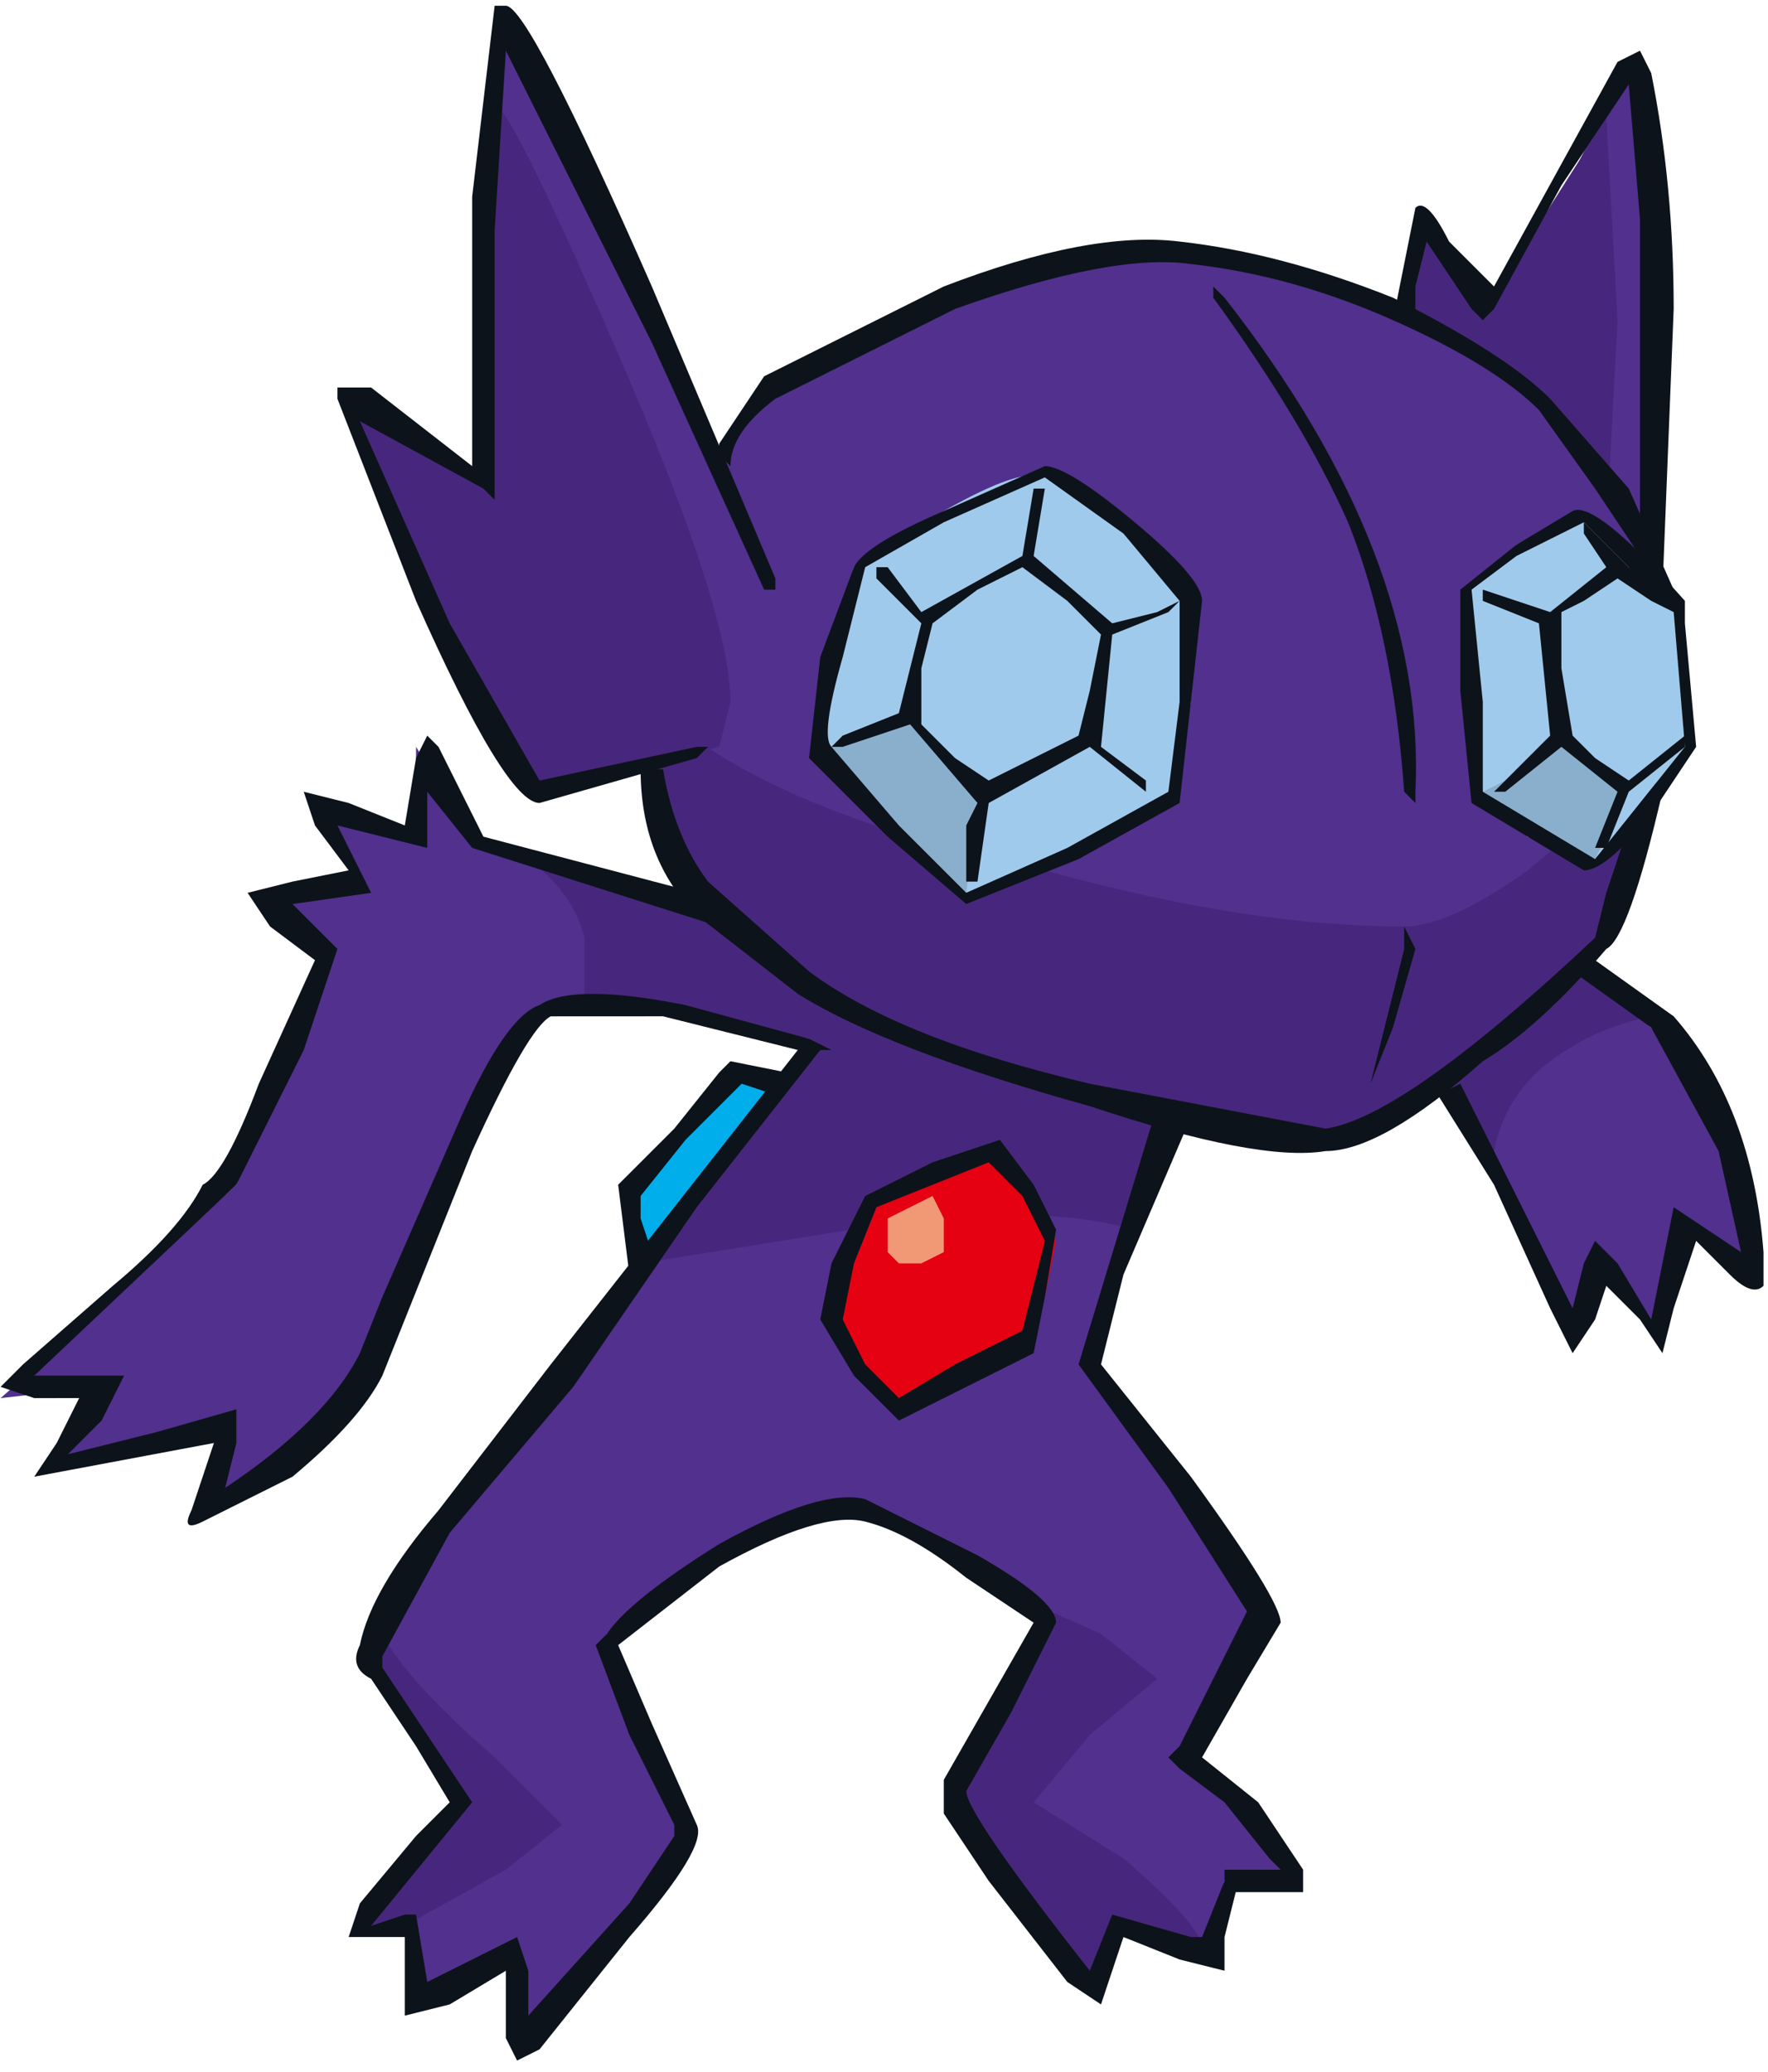
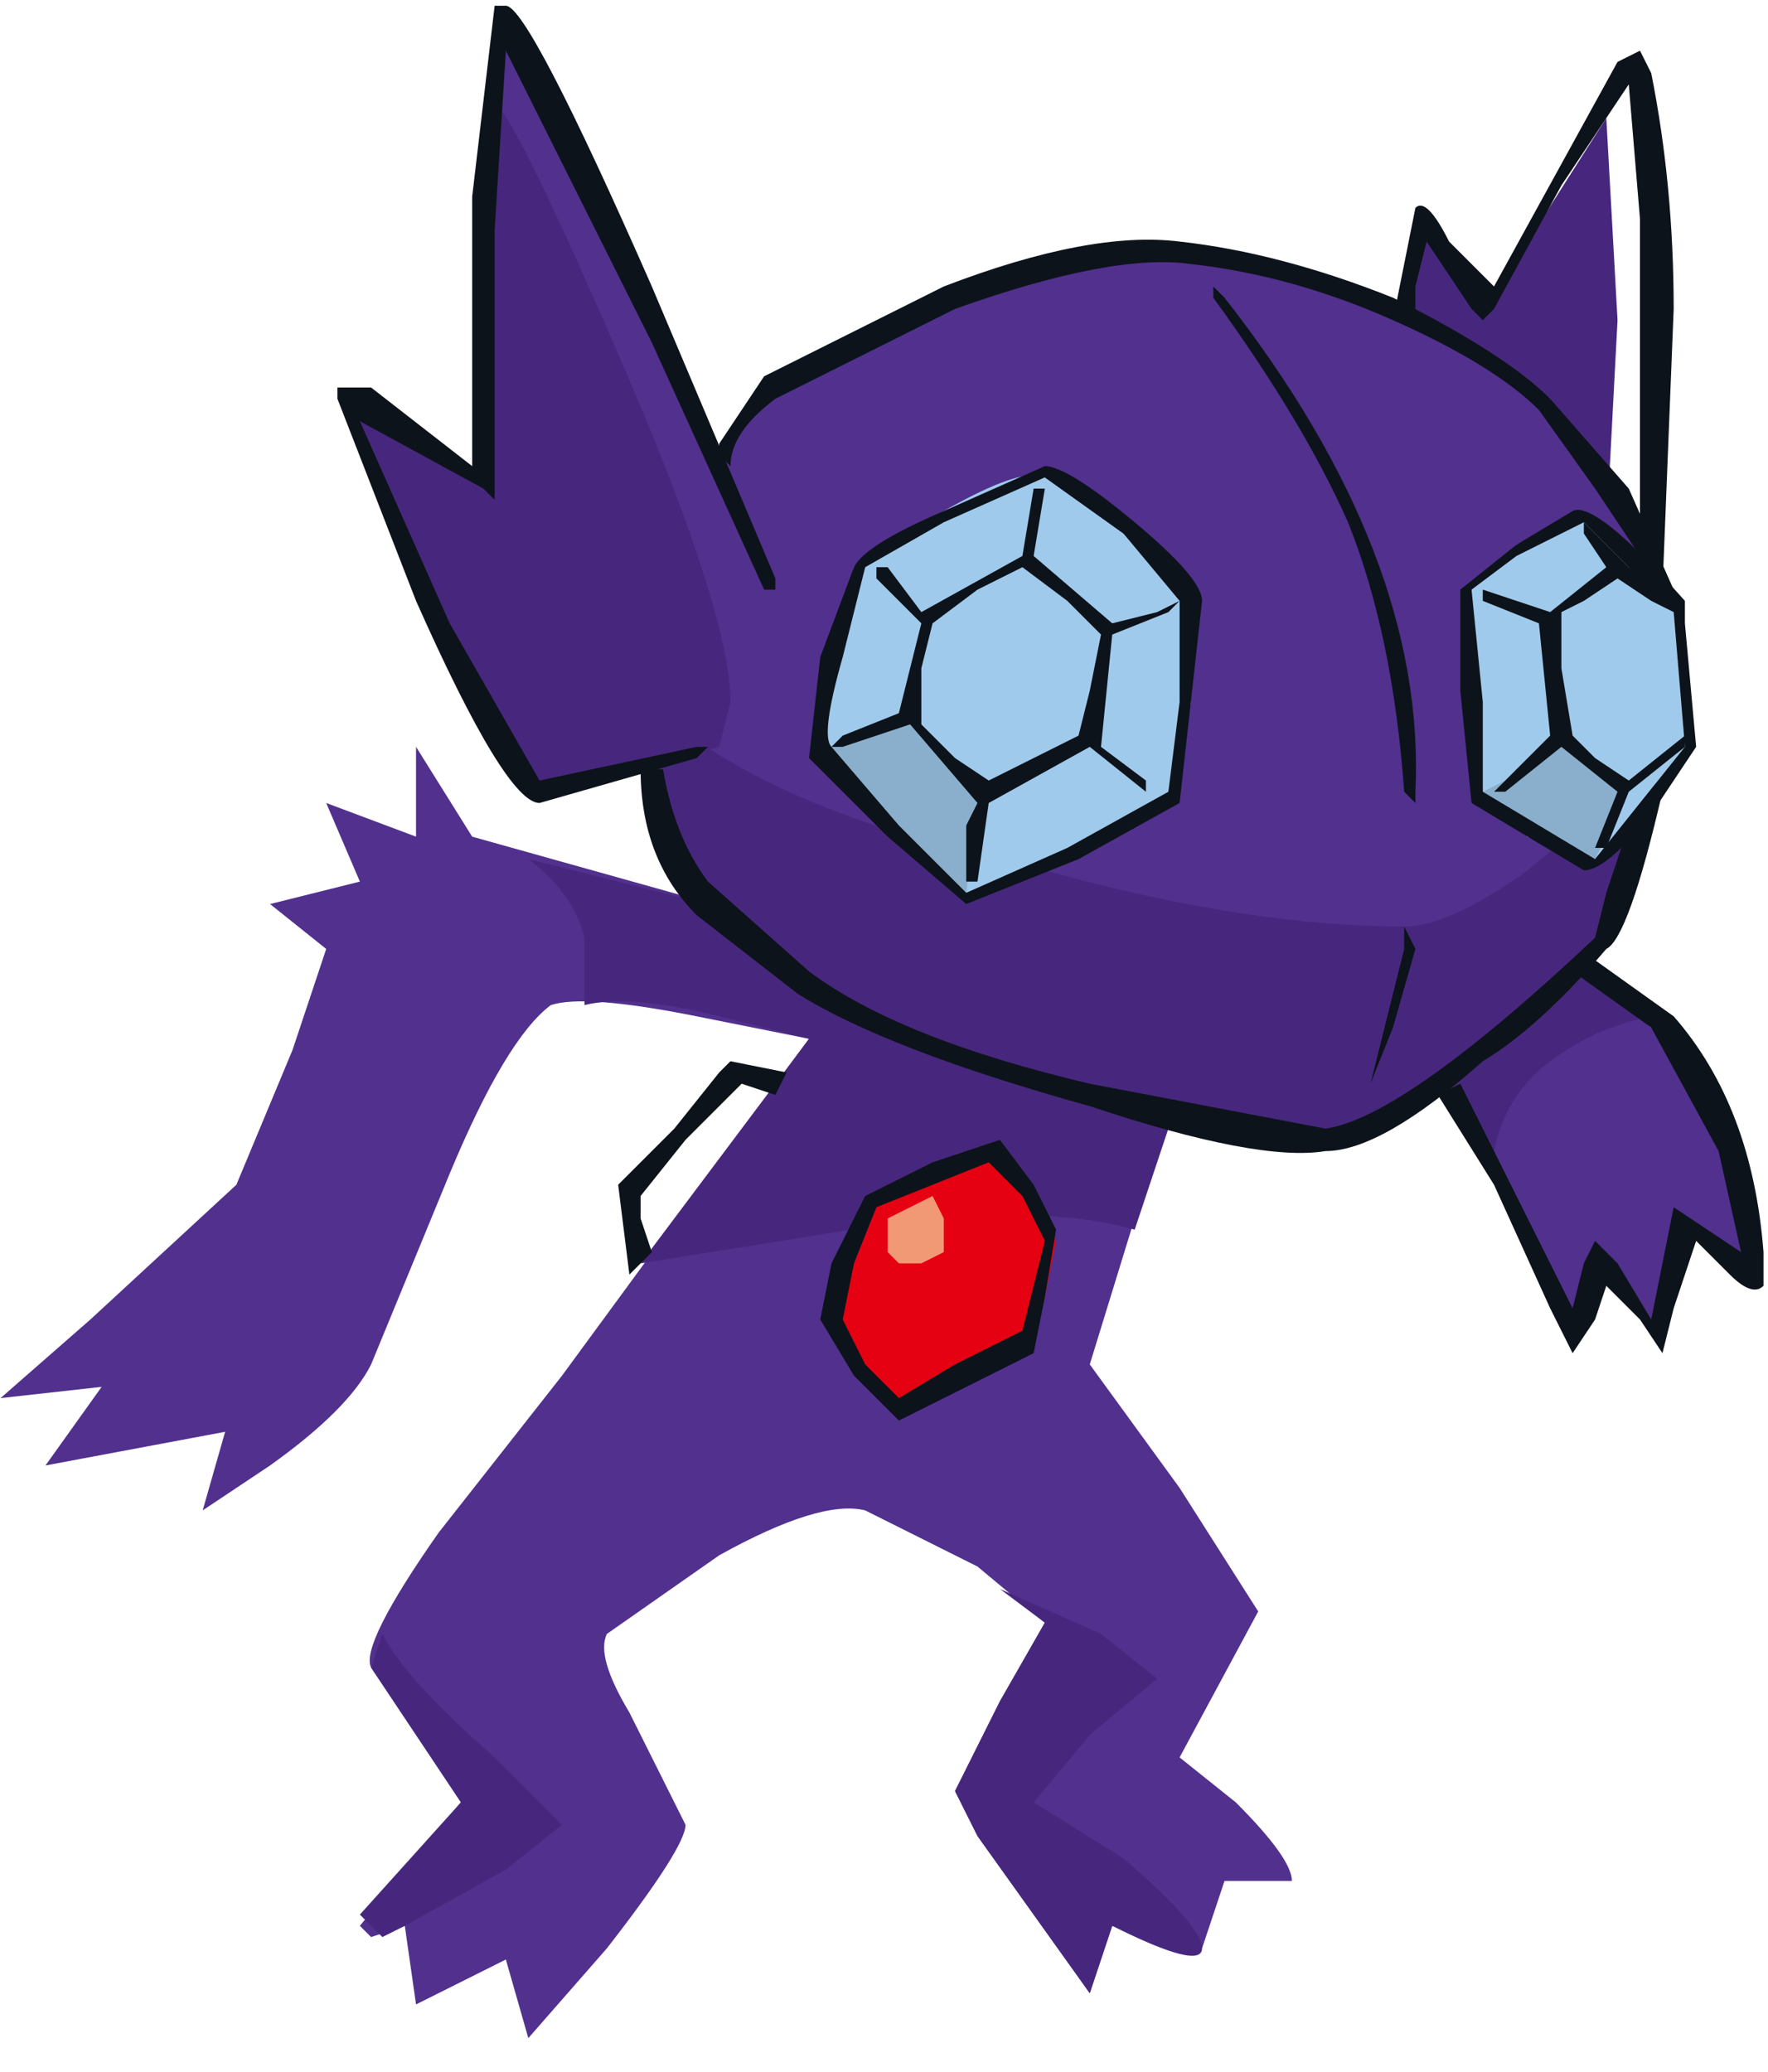
<svg xmlns="http://www.w3.org/2000/svg" version="1" width="157" height="184" viewBox="-0.05 0.0 157.45 183.5">
-   <path fill="#00aeeb" d="M70 96l-13 17-1-7 9-11 5 1" />
  <path fill="#51308e" d="M126 93l12-10 2 2 7 6q5 5 8 14l1 9-6-5-2 10-5-7-3 7q0-4-6-14l-8-12" />
  <path fill="#47277d" d="M138 83l3 3 6 4q-5 1-9 4t-5 8l-7-9 12-10" />
-   <path fill="#51308e" d="M125 28l2-9 6 7 5-7 7-14q2 5 3 18l-1 28-22-23" />
  <path fill="#47277d" d="M143 10l1 18-1 19-18-19 2-9 6 7 3-5 7-11" />
  <path fill="#51308e" d="M26 93l3-9-5-4 8-2-3-7 8 3v-8l5 8 25 7 38 16-4 11-4 13 8 11 7 11-7 13 5 4q5 5 5 7h-6l-2 6-8-2-2 6-10-14-2-4 4-8 4-7-6-5-10-5q-4-1-13 4l-10 7q-1 2 2 7l5 10q0 2-7 11l-7 8-2-7-8 4-1-7-3 1-1-1 9-11-8-12q-1-2 6-12l11-14 22-30-10-2q-10-2-13-1-4 3-9 15l-7 17q-2 4-9 9l-6 4 2-7-16 3 5-7-9 1 8-7 13-12 5-12" />
  <path fill="#47277d" d="M72 92l-8-2q-8-2-12-1v-6q-1-4-5-7l20 5 38 16-4 12q-7-2-19-1l-25 4 15-20M33 148l1-3q2 4 10 11l6 6-5 4-9 5-2 1-1-1-1-1 9-10-8-12M93 144l-4-3 9 4 5 4-6 5-5 6 8 5q7 6 7 8t-8-2l-2 6-10-14-2-4 4-8 4-7" />
  <path fill="#e50012" d="M80 125l-6-8 4-10 10-5 6 8-1 5-2 4-11 6" />
  <path fill="#e50012" d="M78 107l10-4 3 3 2 4-2 8-11 6-5-7 3-10" />
  <path fill="#51308e" d="M145 46q3 6 3 14 0 9-2 16l-4 8-9 9q-9 7-15 8l-21-4q-17-5-25-10-7-4-10-8t-4-11l6-27q1-4 5-7l15-8q15-5 22-4 9 1 18 5t14 9l7 10" />
  <path fill="#47277d" d="M125 82q4 0 11-5l12-10-3 11-3 6-9 9q-9 7-15 8l-21-4q-17-5-25-10-7-4-10-8t-4-11l1-5q10 9 34 14 18 5 32 5" />
  <path fill="#51308e" d="M43 42V23l2-20q1-2 11 21l12 27-6 16-14 3-9-16-8-18 6 2 6 4" />
  <path fill="#47277d" d="M43 42l1-33q1-1 11 22t10 31l-1 4-4 1-12 3-9-16-8-18 6 2 6 4" />
  <path fill="#a0caec" d="M93 42l7 5 6 6v9l-2 9-9 5-9 3-6-6-7-7 1-8 2-8 8-5q7-4 9-3" />
-   <path fill="#a0caec" d="M100 47l5 6v9l-1 8-9 5-9 4-6-6-6-7q-1-1 1-8l2-8 7-4 9-4 7 5" />
+   <path fill="#a0caec" d="M100 47l5 6v9l-1 8-9 5-9 4-6-6-6-7l2-8 7-4 9-4 7 5" />
  <path fill="#8aafcc" d="M87 71l-1 8-6-6-6-7 3-1 4-1 6 7" />
  <path fill="#a0caec" d="M141 45l4 4 4 5 1 12-8 10-6-2-4-4-1-8V52l4-4 6-3" />
  <path fill="#a0caec" d="M144 48l5 6 1 12-8 10-6-2-4-4-1-8V52l4-3 6-4 3 3" />
  <path fill="#8aafcc" d="M145 70l-1 2-2 4h-1l-5-2-4-4 4-2 3-3 3 3 3 2" />
  <path fill="#f19975" d="M79 108l2-1 2-1 1 2v3l-2 1h-2l-1-1v-3" />
  <path fill="#0d131a" d="M64 95l1-1 5 1-1 2-3-1-5 5-4 5v2l1 3-2 2-1-8 5-5 4-5M128 97l2-1 5 10 5 10 1-4 1-2 2 2 3 5 2-10 6 4-2-9-6-11-7-5 2-1 7 5q7 8 8 21v3q-1 1-3-1l-3-3-2 6-1 4-2-3-3-3-1 3-2 3-2-4-5-11-5-8M144 5l2-1 1 2q2 10 2 21l-1 25-2-4V19l-1-12-6 9-6 11-1 1-1-1-2-3-2-3-1 4v3h-2l1-5 1-5q1-1 3 3l4 4 11-20" />
-   <path fill="#0d131a" d="M28 73l-1-3 4 1 5 2 1-6 1-2 1 1 4 8 19 5 2 3-22-7-4-5v5l-8-2 3 6-7 1 4 4-3 9-6 12-18 17h8l-2 4-3 3 8-2 7-2v3l-1 4q9-6 12-12l2-5 7-16q4-9 7-10 3-2 13 0l11 3 2 1h-1l-11 14-11 16-11 13-6 11v1l8 12-9 11 3-1h1l1 6 4-2 4-2 1 3v4l9-10 4-6v-1l-4-8-3-8 1-1q2-3 10-8 9-5 13-4l10 5q7 4 7 6l-4 8-4 7q0 2 11 16l2-5 7 2h1l2-5v-1h5l-1-1-4-5-4-3-1-1 1-1 6-12-7-11-8-11 7-23 3 1-6 14-2 8 8 10q8 11 8 13l-3 5-4 7 5 4 4 6v2h-6l-1 4v3l-4-1-5-2-1 3-1 3-3-2-7-9-4-6v-3l4-7 4-7-6-4q-5-4-9-5t-13 4l-9 7 3 7 4 9q1 2-6 10l-8 10-2 1-1-2v-6l-5 3-4 1v-7h-5l1-3 5-6 3-3-3-5-4-6q-2-1-1-3 1-5 7-12l10-13 22-28-12-3H49q-2 1-7 12l-8 20q-2 4-8 9l-8 4q-2 1-1-1l2-6-16 3 2-3 2-4H3l-3-1 2-2 8-7q6-5 8-9 2-1 5-9l5-11-4-3-2-3 4-1 5-1-3-4" />
  <path fill="#0d131a" d="M78 107l-2 5-1 5 2 4 3 3 5-3 6-3 1-4 1-4-2-4-3-3-5 2-5 2m2 19l-4-4-3-5 1-5 3-6 6-3 6-2 3 4 2 4-1 6-1 5-6 3-6 3M143 84q-6 7-11 10-9 8-14 8-6 1-21-4-18-5-26-10l-9-7q-5-5-5-13h2q1 6 4 10l9 8q8 6 25 10l21 4q7-1 24-17l1-4 2-6 2-2 1-1q-3 13-5 14M138 35l7 8 4 9-2-1-1-2-4-6-5-7q-4-4-13-8t-18-5q-7-1-21 4l-16 8q-4 3-4 6l-1-1v-1l4-6 16-8q13-5 21-4 9 1 19 5 10 5 14 9" />
  <path fill="#0d131a" d="M44 0h1q2 0 13 25l11 26v1h-1L58 30 45 4l-1 16v24l-1-1-11-6 8 18 8 14 14-3h1l-1 1-7 2-7 2q-3 0-11-18l-7-18v-1h3l9 7V17l2-17M108 26v-1l1 1q18 23 17 44v1l-1-1q-1-14-5-24-4-9-12-20M122 96l3-12v-2l1 2-2 7-2 5-1 1 1-1M100 47l-7-5-9 4-7 4-2 8q-2 7-1 8l6 7 6 6 9-4 9-5 1-8v-9l-5-6m-16-2l9-4q2 0 8 5t6 7l-1 9-1 9-9 5-10 4-7-6-7-7 1-9 3-8q1-2 8-5M144 49l-3-3-6 3-4 3 1 10v8l5 3 5 3 8-10-1-12-5-5m-9-1l5-3q2-1 10 8v2l1 11-4 6q-4 5-6 5l-5-3-5-3-1-10v-9l5-4" />
  <path fill="#0d131a" d="M97 61l1-5-3-3-4-3-4 2-4 3-1 4v5l3 3 3 2 4-2 4-2 1-4m-6-12l1-6h1l-1 6 7 6 4-1 2-1-1 1-5 2-1 10 4 3v1l-5-4-9 5-1 7h-1v-1-4l1-2-6-7-6 2h-1l1-1 5-2 2-8-4-4v-1h1l3 4 9-5M141 47v-1l1 1 3 3 4 3v1l-2-1-3-2-3 2-2 1v5l1 6 2 2 3 2 5-4v1l-5 4-2 5h-1l2-5-5-4-5 4h-1l1-1 4-4-1-10-5-2v-1l6 2 5-4-2-3" />
</svg>